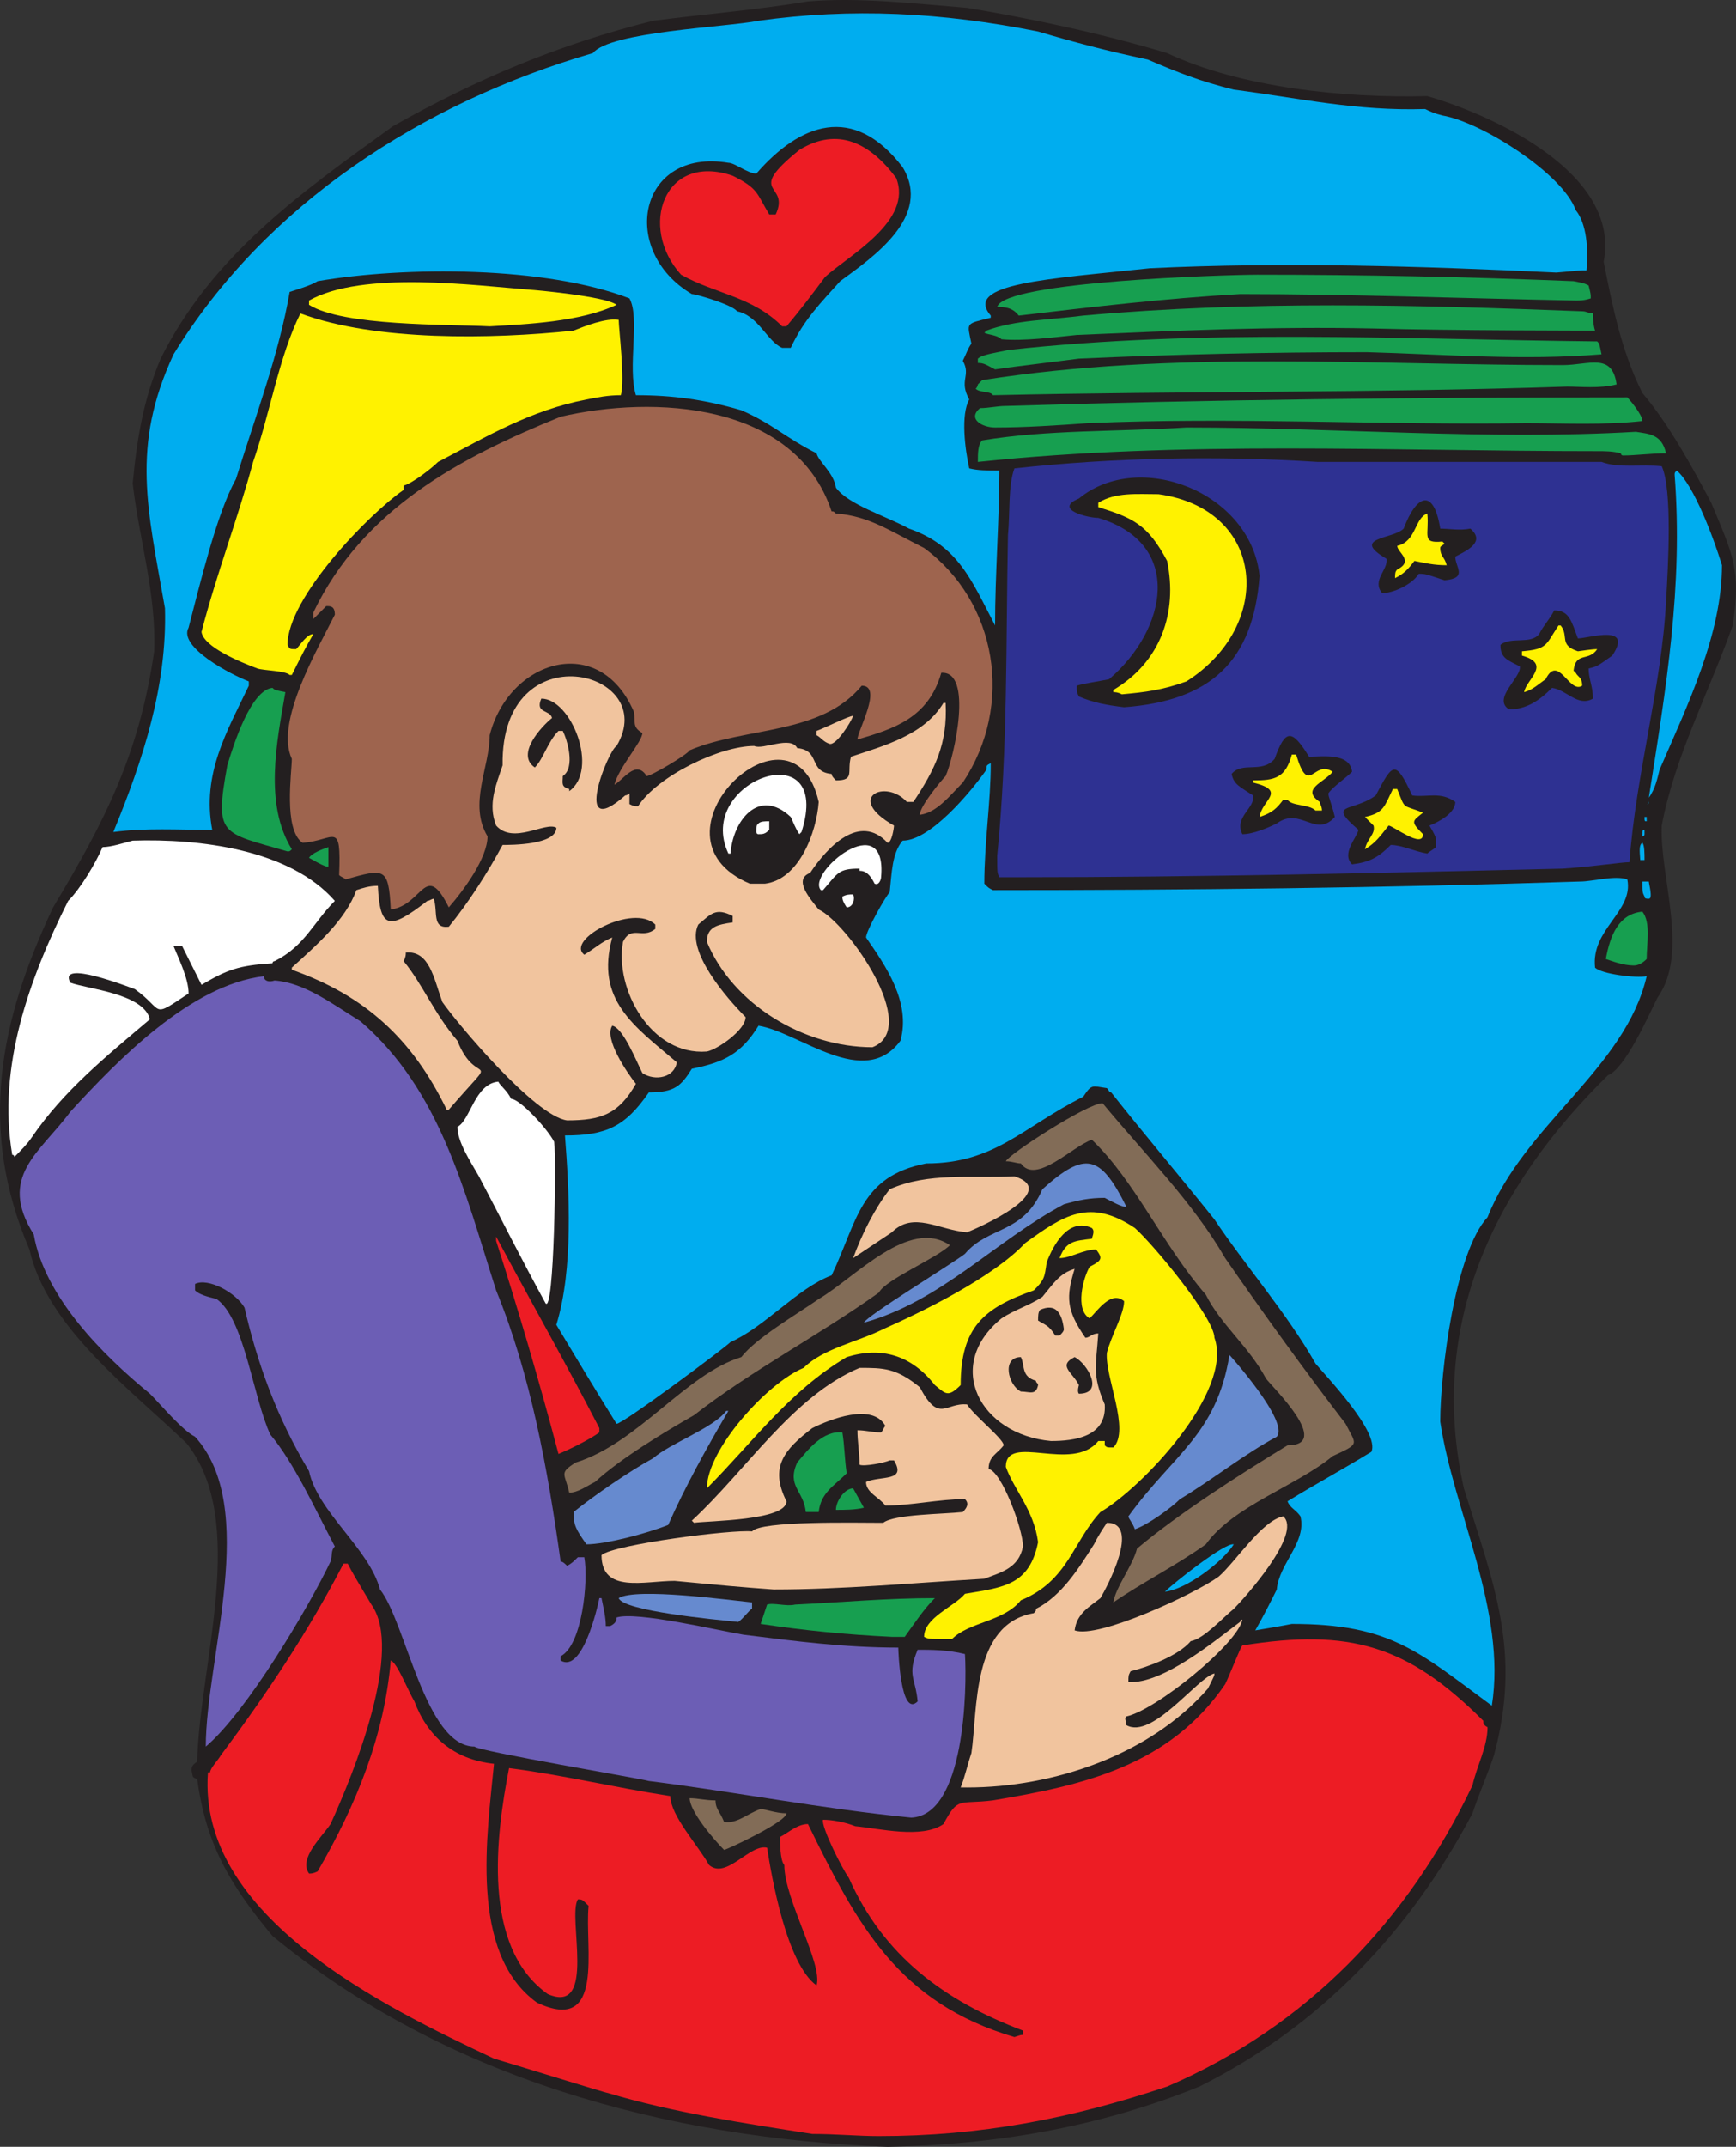
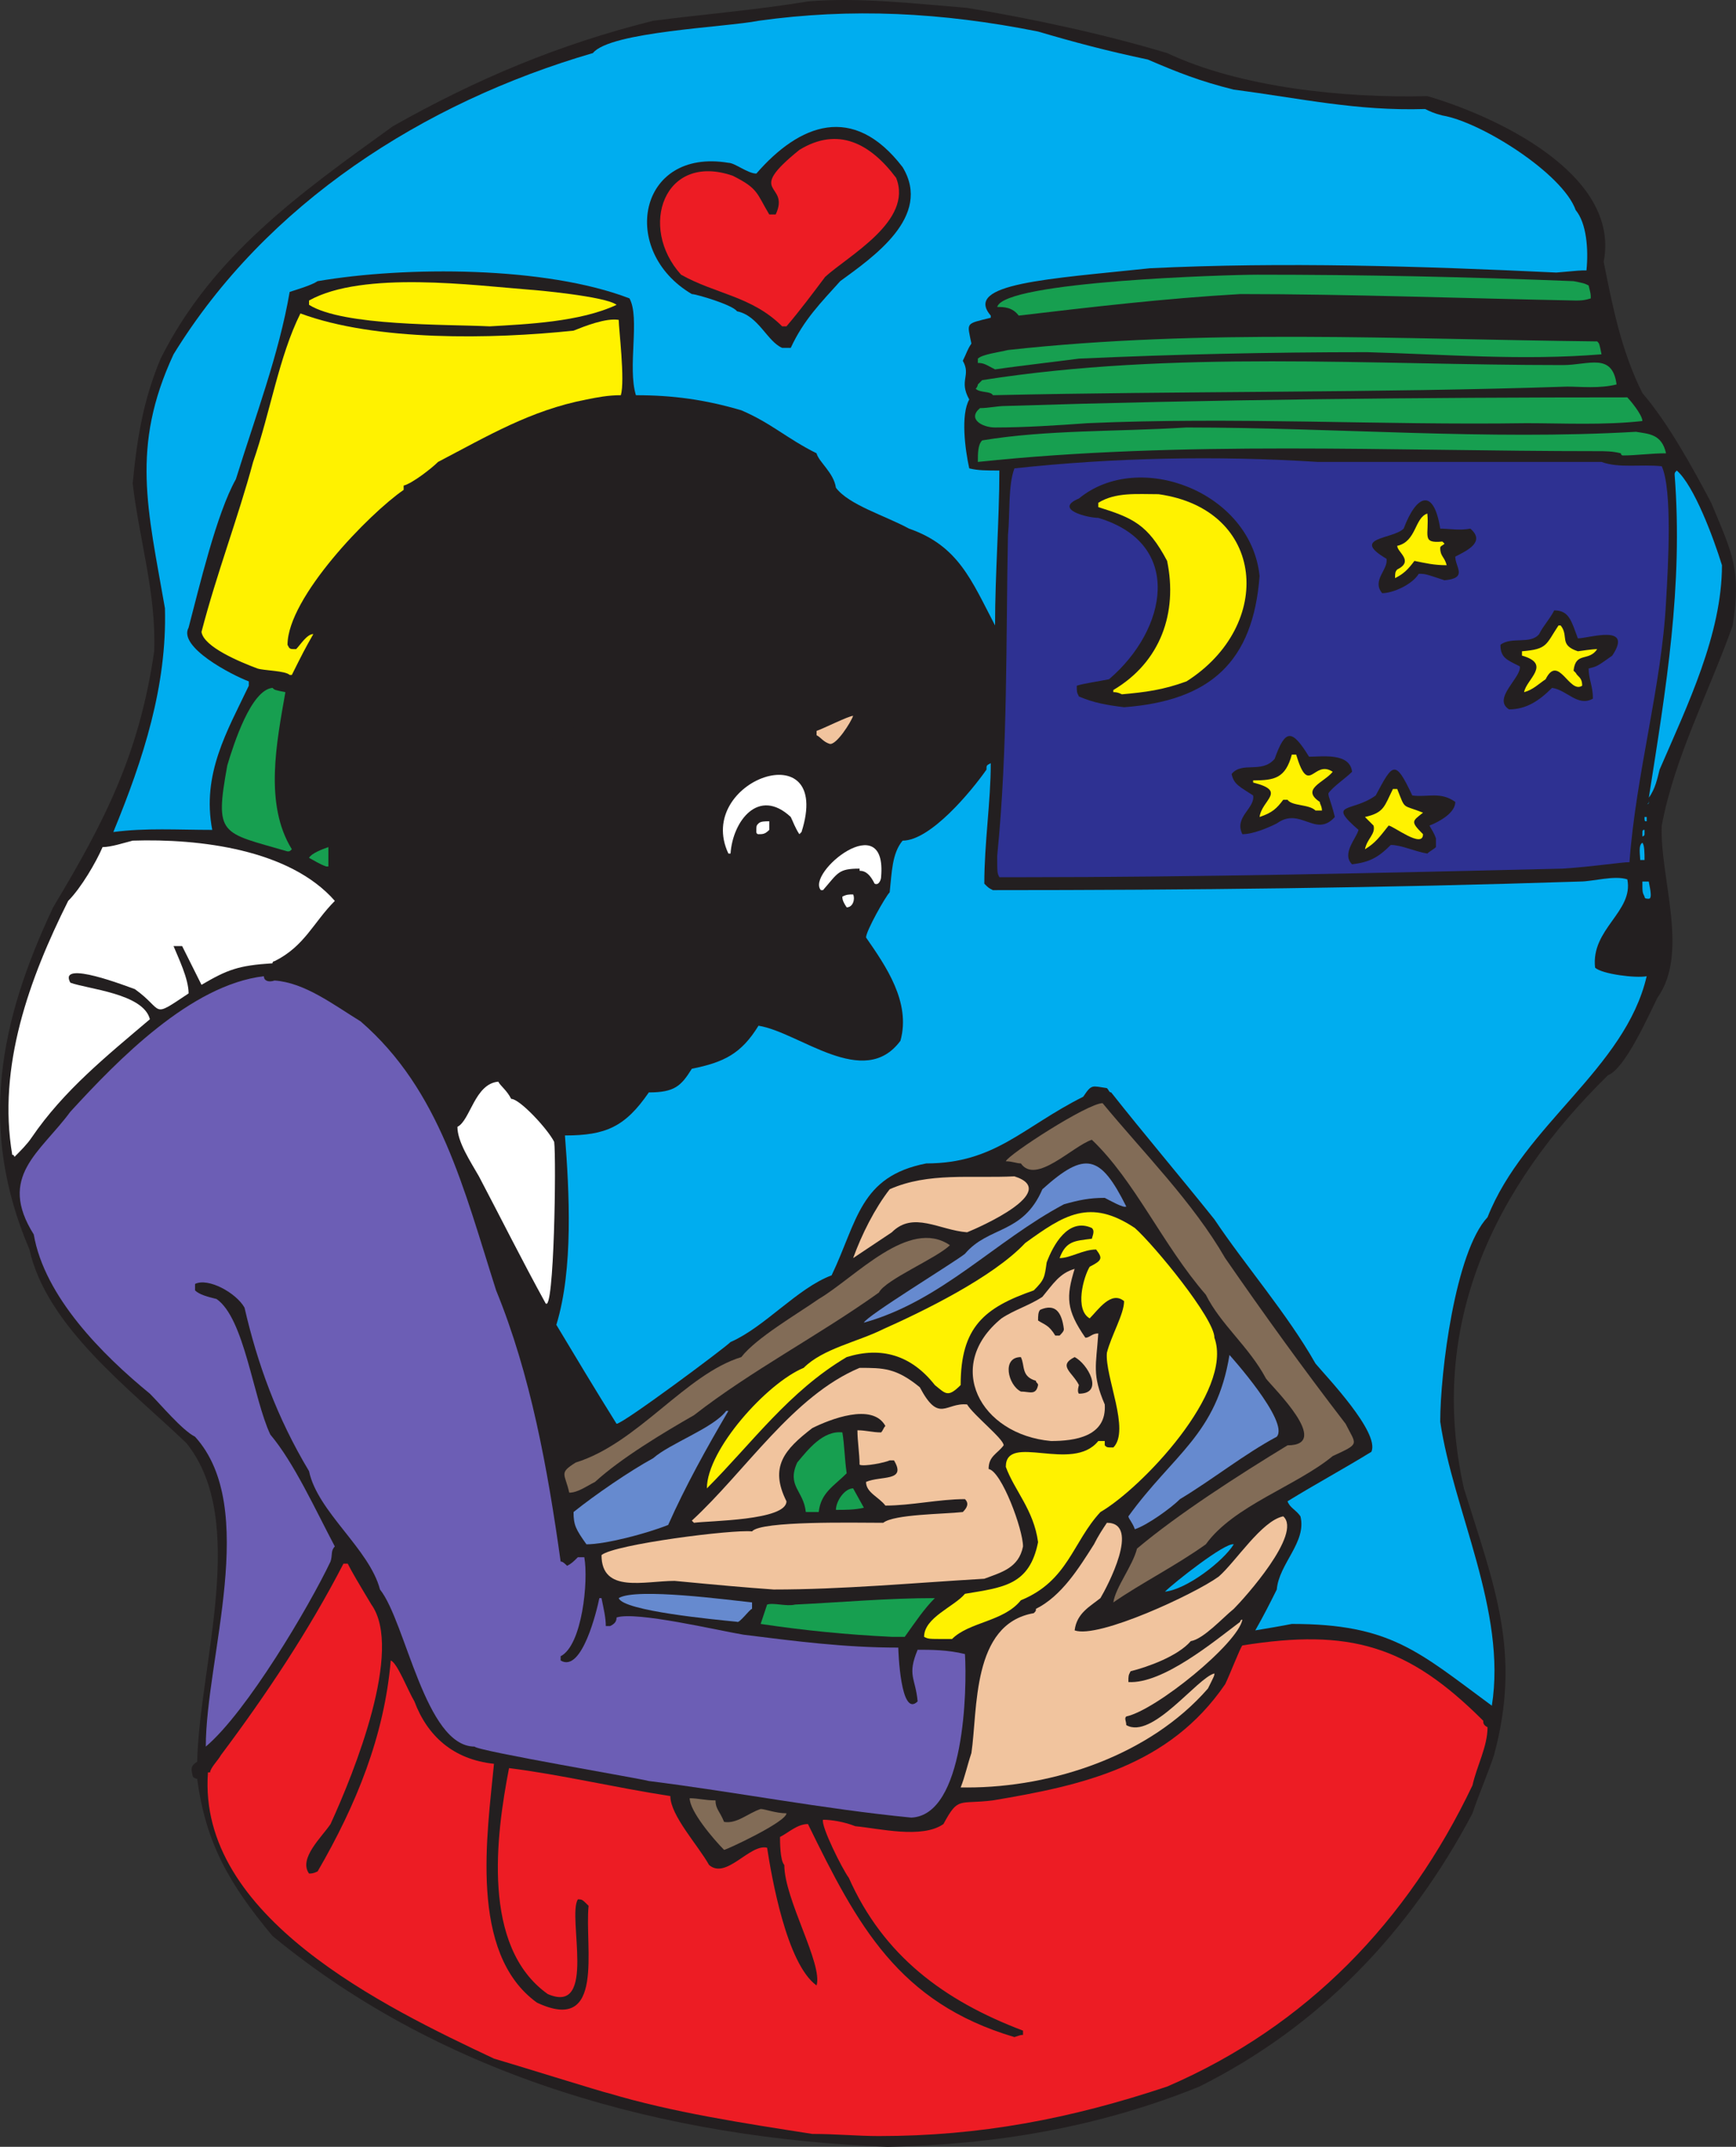
<svg xmlns="http://www.w3.org/2000/svg" width="605.422" height="748.245">
  <rect width="100%" height="100%" fill="#333333" stroke="none" />
  <path fill="#231f20" fill-rule="evenodd" d="M309.523 748.245c-77.25-3-154.5-24-214.5-73.5-15-18-23.25-32.25-26.25-54.75 0 0-.75 0-1.5-.75-.75-3-.75-3.75 1.5-5.25.75-33.75 18-84-3.75-111-19.5-18.75-48.75-40.5-54.75-67.5-18-42-10.5-79.5 8.25-119.25 18-30 30-53.25 35.25-89.25.75-20.25-5.25-39-7.5-58.5 1.5-15.75 3.75-29.25 9.75-43.5 18-36 48.75-57.75 81-81 29.25-16.5 57.75-28.5 90.75-36.75 17.25-2.25 36-3.75 54-6.75 18-1.5 36.75.75 55.5 2.25 22.5 3.75 47.25 9 69.75 15.75 25.5 12 61.5 15.75 90.75 15 23.25 6.75 67.5 27 61.5 57.75 3 15 6 30.75 13.5 45.75 9 10.5 17.25 25.5 24 38.25 7.5 18 10.5 23.25 7.5 42.75-8.25 23.25-20.25 45.75-24.75 69.75-.75 18 9.75 44.25-1.5 60-3 6-11.25 24.75-17.25 27-39.75 39-63 87-50.25 144 10.5 33.75 20.25 57 10.5 93-2.25 6.75-5.25 13.5-7.5 20.25-21.75 41.25-53.25 74.25-95.25 95.25-35.25 14.25-71.25 20.25-108.75 21" />
  <path fill="#ed1c24" fill-rule="evenodd" d="M306.523 744.495c-7.5 0-15-.75-23.25-.75-24-3.75-48.75-7.5-71.25-14.25-.75 0-34.5-10.5-39.75-12-38.25-18-103.5-49.5-99.75-99.75h.75c0-1.5 3-4.5 3.75-6 15.75-21 30.75-43.5 42.75-66.75h1.5c1.5 3 3.75 6.75 8.25 14.25 11.25 15.75-6 58.5-14.25 76.5-3 4.5-11.25 12-7.5 17.25.75 0 1.5 0 3-.75 13.5-23.25 23.25-47.25 25.5-73.5 2.25.75 6 10.5 8.25 14.25 4.5 12 13.5 20.25 27.75 21.75-2.25 24-9 66 15 83.25 24 11.25 16.5-19.5 18-33.75-2.25-2.25-2.25-2.25-3.75-2.25-3.75 6 6.75 40.5-10.5 33-23.25-16.5-18-55.5-13.5-78.75 18 2.25 36.75 6.75 56.25 9.75 0 6.75 9.75 17.25 13.5 24 6 5.25 14.25-7.5 20.25-6 1.5 9.75 6.75 40.5 17.25 48 2.25-7.5-11.25-30-11.25-42-1.5-1.5-1.5-8.25-1.5-9.75 3-1.5 6-4.5 9.75-4.5 17.25 35.25 31.5 62.25 72 74.25 2.25-.75 2.25-.75 3-.75v-1.5c-27.75-10.5-48.75-26.25-60.75-53.25-2.25-3-9.75-18-9-20.25 3 0 7.5.75 11.25 2.25 8.25.75 23.25 4.5 30.75-.75 5.25-9.75 5.25-6.75 17.25-8.25 31.5-5.25 61.5-12 81-40.5 1.5-3 5.25-12.75 6-13.5 37.5-6 57.75 0 84 26.25 0 .75 0 1.5 1.5 2.25 0 6.75-3.75 13.5-5.25 20.25-22.5 47.25-57.75 84-106.5 105-33.75 11.25-65.25 17.25-100.5 17.25" />
  <path fill="#826c57" fill-rule="evenodd" d="M252.523 644.745c-3.75-3.75-12-13.5-12-18 3 0 5.25.75 9 .75 0 3 1.5 3.75 3 7.5 4.5.75 8.25-3 12.75-4.5 1.5 0 5.25 1.5 9 1.5 0 3-21 12.75-21.75 12.75" />
  <path fill="#6c5eb5" fill-rule="evenodd" d="M317.773 633.495c-30.75-3-61.5-9-91.5-12.75-2.25-.75-60-10.5-60.75-12-17.25 0-24-43.5-33-54.75-3.75-14.25-21.75-27-24.75-41.25-11.25-18.75-18-37.5-22.5-57-3-5.25-12.75-10.5-17.25-8.25v2.25c1.5 1.5 4.5 2.25 7.5 3 9.75 6.75 12.75 34.5 18.75 47.25 8.25 9.75 15.75 26.25 22.5 39-1.5 1.5-.75 3-1.5 5.25-7.5 15.75-29.25 52.5-43.5 64.5 0-30.75 18.75-83.25-3.75-108-4.5-2.25-12-11.25-15.75-15-16.5-13.5-36.75-33.75-40.5-55.5-12.75-20.25 2.25-28.5 12.75-42.75 16.5-18 42-44.25 67.5-47.25 0 1.5 1.5 2.25 3.75 1.5 10.5.75 20.25 8.25 30 14.25 27.75 24 36 58.5 47.25 93.75 12 29.25 18 62.25 22.5 94.5.75 0 1.5.75 2.25 1.5 1.5-.75 2.25-1.5 3.75-3h2.25c1.5 8.25-.75 30.75-8.25 34.5v1.5c7.5 4.5 12.75-18 13.5-21.75h.75c.75 3.75 1.5 6.75 1.5 9.75h1.5c1.5-.75 2.25-1.5 2.25-3 6.75-2.25 35.25 4.5 44.25 6 18 2.25 35.25 4.5 54 4.5 0 .75.75 24.75 6.75 18.75-.75-8.25-3.75-9 0-18 4.5 0 10.5 0 16.5 1.5.75 12 0 56.25-18.75 57" />
  <path fill="#f1c49e" fill-rule="evenodd" d="M337.273 622.995h-2.25c1.5-3.75 2.25-7.5 3.75-12 2.25-15 0-45 21.75-48.75.75-.75.75-.75.75-1.5 9-4.5 15-14.25 20.25-22.5 1.5-3 3-5.25 4.5-7.5 12 0 0 22.5-2.25 26.25-3.75 3-8.25 5.25-9 11.25 8.25 3 42-12.75 50.25-18.75 6-5.25 15-19.5 22.5-21 6.75 6-13.5 28.5-17.25 32.25-3.75 3-10.5 10.5-15 11.25-4.5 5.25-15 9-21 10.5-.75 1.5-.75 1.5-.75 3.75 12 .75 30-14.25 39-21 0-.75.75-.75.75-.75-1.5 8.25-30 31.5-40.5 33.75-.75.75 0 1.5 0 3 9 5.25 24.75-16.5 30.75-18 0 .75 0 .75-2.25 5.25-20.25 23.25-54 34.5-84 34.5" />
  <path fill="#00adef" fill-rule="evenodd" d="M520.273 594.495c-25.5-18.75-35.25-28.5-69.75-28.5-3.75.75-8.25 1.5-12.75 2.25 3-5.25 5.25-9.75 7.5-14.25.75-9 10.5-16.5 8.25-25.5-1.5-2.25-3.75-3-4.5-5.25 9.75-6 19.5-11.25 29.25-17.25 3-6.75-15.75-26.25-19.5-30.75-9.75-17.25-24.75-34.5-35.25-50.25-12-15-24.75-30-36-44.25-.75 0-.75-.75-1.5-1.5-5.25-.75-5.25-1.5-8.25 3-21 10.5-30.75 23.25-54.75 23.25-23.25 4.5-24 20.25-33 39-12 4.5-23.25 18-35.25 23.25-2.25 2.25-37.5 28.5-39.75 28.5-7.5-12-14.25-23.25-21-34.5 6-19.5 4.5-46.5 3-66 14.25 0 21-3 29.25-15 9 0 11.25-2.25 15-8.25 11.25-2.25 17.25-5.25 23.25-15 14.25 2.25 36.75 22.5 49.5 5.25 3.75-13.5-5.25-26.25-12-36 0-2.25 6.75-14.25 8.25-15.75.75-6.75.75-13.5 4.5-18 9.75 0 24-17.25 29.25-24.75 0-1.5 0-1.5 1.5-2.25 0 13.5-2.25 27.75-2.25 42 1.5 1.5 1.5 1.5 3 2.25 67.5 0 136.5-.75 204.75-3 4.5 0 12-2.25 16.5-.75 2.25 11.25-12.75 17.25-11.25 30.75 2.25 2.25 14.25 3.75 18 3-7.5 32.25-42.75 51.75-55.5 84-11.25 12-16.5 54-16.5 71.25 4.5 30.75 23.25 66 18 99" />
  <path fill="#fff200" fill-rule="evenodd" d="M329.773 571.245c-6 0-6 0-7.5-.75 0-6.75 10.5-10.5 14.25-15 13.5-2.25 22.5-3 25.5-18-1.5-11.25-8.25-18-11.25-26.25 0-12 23.25 2.25 32.25-9h2.25v1.5c.75.75.75.75 3 .75 6-6-3-24.75-2.25-33 1.5-6 6-13.5 6-18-4.5-3.75-9 3-12 6-5.25-3-2.25-14.25 0-18 4.5-2.25 4.5-3 2.25-6-4.5 0-9 3-12.75 3 2.25-6 5.25-6 11.25-6.75.75-2.25.75-3 0-3.75-8.25-3.75-13.5 6-15.75 12-.75 5.25-.75 6-4.5 9.75-17.25 6-25.5 12.75-25.5 33-4.5 4.5-5.25 3-9 0-8.25-10.5-18.75-13.5-30.75-9.75-20.25 12-33 30-48.75 45.75 0-13.5 21-36.75 33.75-42 6.75-6.75 18.75-9 27.75-13.5 13.5-6 38.25-18 49.5-30 13.5-9.75 22.5-15.75 38.25-5.25 6.75 6 27.75 31.5 27.75 38.25 6.75 18.75-25.5 52.5-39.75 60.75-9.75 10.5-11.25 24-27.75 30.75-6 7.5-18 7.5-24 13.5h-2.25" />
  <path fill="#179f50" fill-rule="evenodd" d="M311.023 570.495c-15.75-.75-30.75-2.25-45.75-4.5l2.25-6.75c2.25-.75 6.75.75 9.75 0 15.75-.75 32.25-2.25 48.75-2.25-3.75 3.75-6.75 8.25-10.5 13.5h-4.5" />
  <path fill="#668acf" fill-rule="evenodd" d="M257.023 565.245c-7.5-.75-39.75-3.75-41.25-8.25 6-3.75 39 .75 46.5 1.5v2.25c-.75 0-4.5 5.25-5.25 4.5" />
  <path fill="#826c57" fill-rule="evenodd" d="M388.273 558.495c.75-5.25 6.75-12.75 8.25-18.75 14.25-12 35.25-25.5 52.5-36 15.75 0-5.25-20.25-7.5-23.25-6-11.25-15.75-18.75-21-29.25-15-17.25-24.75-39.75-39.75-54-6.75 2.25-19.5 15.75-24.75 8.25-1.5 0-3-.75-5.25-.75.75-2.25 28.5-20.25 33.75-20.25 14.25 17.25 31.5 34.5 42.75 54 13.5 19.5 27 38.25 42 57.75 3.75 7.5 5.25 6.75-4.5 11.25-12.75 10.5-34.5 17.25-44.25 30.75-10.5 7.5-22.5 13.5-32.25 20.25" />
  <path fill="#00adef" fill-rule="evenodd" d="M406.273 554.745c3-3 21-17.25 24-16.5-3.75 6-16.5 15.75-24 16.5" />
  <path fill="#f1c49e" fill-rule="evenodd" d="M269.773 553.995c-10.5-.75-18.75-1.5-34.5-3-10.5 0-25.5 4.5-25.5-9 4.5-3.75 45.75-9 52.5-8.25 3-3.75 36-3 45.75-3 3.75-3 21-3 27.75-3.75 1.5-1.5 2.25-3 .75-4.5-9 0-18.75 2.25-27.75 2.25-2.25-3-6.75-4.5-6.75-8.25 5.25-2.25 14.25 0 9.75-7.5h-1.5c-1.5.75-9 2.25-10.5 1.5 0-3.75-.75-8.25-.75-12 3 0 5.25.75 8.25.75.75-.75.75-1.5 1.5-2.25-4.5-8.25-19.5-2.25-25.5.75-9.75 7.5-15 13.5-9 25.5 0 6.75-27 6.75-32.25 7.5l-.75-.75c18.75-17.25 35.25-43.5 58.5-53.25 8.25 0 12.75 0 21 6.75 6.75 12.75 9 5.25 16.5 6 2.25 3.75 12.75 12 12.75 14.25-2.25 3-5.25 3.75-5.25 8.25 4.5.75 12 21 12 27-1.5 7.5-7.5 9-13.5 11.25-25.5 1.5-49.5 3.75-73.5 3.75" />
  <path fill="#668acf" fill-rule="evenodd" d="M204.523 538.245c-3.75-5.25-4.5-6.75-4.5-11.25 7.5-6 19.5-14.25 27.75-18.75 6-5.25 21-10.5 25.5-16.5h.75c-7.5 12.75-15 26.25-21 39.75-7.5 3-21.75 6.75-28.5 6.75m191.25-5.25c-.75-2.25-2.25-3.75-2.25-4.5 15.75-21.75 30.75-28.5 35.25-56.25 0 0 21 23.25 16.5 28.5-11.25 6-22.5 15-33.75 21.75-3 3-11.25 9-15.75 10.5" />
  <path fill="#179f50" fill-rule="evenodd" d="M281.023 526.995c-.75-7.5-6.75-9-3-17.25 3.75-4.5 9-11.25 15.75-10.5.75 4.5.75 9 1.5 14.25-4.5 4.5-9 6.75-9.75 13.5h-4.5m10.5-.75c0-3 3-7.5 6-7.5l3.75 6.75c-3 .75-6.75.75-9.75.75" />
  <path fill="#826c57" fill-rule="evenodd" d="M198.523 520.245c-1.5-6.75-3.75-6.75 2.25-10.5 21.75-6.75 38.25-30.75 57.75-36.75 5.25-6.75 19.5-15 27-20.25 12.75-7.5 31.5-28.5 45.75-18.75-4.5 4.5-22.5 12-24.75 16.5-21 15-44.25 27-64.5 42.75-10.5 6-25.5 15-34.5 23.25-3 1.5-6 3.75-9 3.75" />
-   <path fill="#ed1c24" fill-rule="evenodd" d="M194.773 506.745c-6.75-25.5-14.25-51-21.75-74.25v-1.5c12 22.5 24 43.5 36 66.75v1.5c-3 2.25-10.5 6-14.25 7.5" />
  <path fill="#f1c49e" fill-rule="evenodd" d="M366.523 502.245c-24.75-2.25-37.5-26.25-17.25-42.75 4.5-3 9.75-4.5 14.25-7.5 3.75-4.5 6-8.25 11.25-9.75-3 9.75-3 14.25 3.75 24 1.5 0 2.25-1.5 4.5-1.5-.75 11.25-2.25 14.25 2.25 24.75.75 11.25-10.5 12.75-18.75 12.75" />
  <path fill="#231f20" fill-rule="evenodd" d="M376.273 485.745c-.75-.75 0-3 0-3-2.25-4.5-7.5-6.75-1.5-9.75 4.5 2.25 10.5 12.75 1.5 12.75m-20.25-.75c-4.5-2.25-6.75-12 0-12 1.5 3 0 6.75 5.25 8.25 0 .75.75.75.75 1.5-.75 3.75-3 2.25-6 2.25m12-19.5c-2.25-3.75-3.75-3.75-6-5.25 0-1.5 0-3 .75-3.75 5.25-2.25 7.5.75 8.25 6.75 0 .75-.75 1.5-1.5 2.25h-1.5" />
  <path fill="#668acf" fill-rule="evenodd" d="M301.273 460.995c.75-2.25 31.5-21 35.25-24 8.25-9.75 20.25-6.75 27-22.5 15-13.5 20.25-12 29.25 6-.75.75-6-2.25-7.5-3-5.25 0-9 .75-14.25 2.25-24 12.75-42.75 33.75-69.75 41.25" />
  <path fill="#fff" fill-rule="evenodd" d="M190.273 454.245c-8.25-15-15.75-30-23.25-44.25-3-5.25-7.5-12-7.5-17.25 4.5-2.25 6-15 14.25-15.75.75 1.5 3 3 4.5 6 3 0 12.75 10.5 15 15 .75 6 0 60-3 56.25" />
-   <path fill="#f1c49e" fill-rule="evenodd" d="M297.523 438.495c3-8.25 7.5-17.25 12.75-24 13.5-6 28.5-3.75 43.5-4.5 16.5 5.25-12.75 18-16.5 19.5-9.75-.75-18.75-7.5-26.25 0l-13.5 9" />
+   <path fill="#f1c49e" fill-rule="evenodd" d="M297.523 438.495c3-8.25 7.5-17.25 12.75-24 13.5-6 28.5-3.75 43.5-4.5 16.5 5.25-12.75 18-16.5 19.5-9.75-.75-18.75-7.5-26.25 0" />
  <path fill="#fff" fill-rule="evenodd" d="M4.273 402.495c-5.25-30.75 6-61.5 19.5-88.5 4.5-4.5 9.75-13.5 12-18.75 3 0 7.5-1.5 10.5-2.25 23.25-.75 54.75 3 70.5 21-7.5 7.5-10.5 15.75-21 21-.75 0-.75.75-.75.75-12 .75-15.75 2.25-24.75 7.5l-6.75-13.5h-3c1.5 3.75 5.25 11.25 5.25 16.5-13.5 9-8.25 6-18.75-1.5-2.25-.75-27-10.5-22.5-2.25 6 2.25 25.5 3.75 27.75 12.75-15 12.75-30 24.75-41.25 41.25-1.5 2.25-3.75 4.5-6 6.75 0 0 0-.75-.75-.75" />
-   <path fill="#f1c49e" fill-rule="evenodd" d="M197.773 390.495c-11.25-1.5-38.25-33.75-43.5-41.25-3-8.25-4.5-18-12.75-17.25 0 .75 0 1.5-.75 3 6.75 8.25 10.5 18 18.75 27.75 6.75 17.25 15.75 2.25-3 24h-.75c-12-24.75-28.5-39.75-54-48.75v-.75c8.25-7.5 18.75-16.5 22.5-27 2.25-.75 4.5-1.5 7.5-1.5.75 15 3.75 15.75 17.25 5.25.75 0 1.5-.75 2.25-.75 1.5 4.5-.75 10.5 5.25 9.75 6.75-8.25 13.5-18.75 18.75-28.5 3 0 18.75 0 18.75-6-3.75-2.25-15 6-21-.75-3-7.5 0-14.25 2.25-21-.75-47.25 55.5-33 39.75-6.75-3 1.5-15.75 33.75 3 17.25 0 0 .75 0 1.5-.75v3.75c1.5.75 1.5.75 3 .75 6.75-10.5 28.5-21 40.5-21 3 1.5 12.75-3.75 15 .75 8.25.75 3.75 8.25 12 9 0 .75.75 1.5 1.5 2.25 6.75 0 3.75-3 5.25-8.25 11.25-3.75 25.5-7.5 32.25-18.75h.75c.75 14.25-3.75 23.25-11.25 34.5h-2.25c-7.5-8.25-21.75-1.5-4.5 8.25 0 .75-.75 6-2.25 6-9.75-10.5-21 1.5-27 10.5-6 2.25 0 9 3 12.75 9.75 4.5 36 41.25 18.75 48-24 0-48.75-15-57.75-36.75 0-5.25 3.75-6 9-6.75v-2.25c-6-3-7.5-.75-12 3-4.5 9 9.75 25.5 16.5 32.25 0 4.5-9.75 11.25-13.5 12-19.5 1.5-32.25-21.75-29.25-38.25 3-6 6.75-.75 11.25-4.5v-1.5c-7.5-7.5-31.5 5.25-24.75 10.5 3.75-2.25 6-4.5 9.75-6-6 21.75 7.5 30.75 22.5 43.5-.75 5.25-7.5 6.75-12 3.75-2.25-4.5-6.75-15.75-10.5-16.5-3 4.5 5.25 16.5 8.25 20.25-6 10.5-12 12.75-24 12.75" />
-   <path fill="#179f50" fill-rule="evenodd" d="M569.773 336.495c-3.75 0-7.5-1.5-9.75-2.25 1.5-8.25 4.5-15.75 12.75-16.5 3 3.75 1.5 11.25 1.5 16.5-1.5 1.5-3 2.25-4.5 2.25" />
-   <path fill="#9e644e" fill-rule="evenodd" d="M136.273 316.995c-.75-15-2.25-14.25-15.75-10.5-.75-.75-1.5-.75-2.25-1.5.75-19.5-1.5-12-12.75-11.25-6.75-4.5-3.75-24.75-3.75-29.25-6-12.75 9-38.25 15-50.25 0-3-1.5-3-3-3l-4.5 4.5v-2.25c17.25-36 51-54 86.25-68.25 32.25-7.5 81.75-5.25 94.5 33 .75 0 .75 0 1.5.75 11.25.75 18.75 6 30.75 12 25.5 18.75 31.5 54.75 13.5 81.75-4.5 4.5-9 10.5-15 11.25 0-3 7.5-12 9-13.5 3-6.75 9.75-36.75-1.5-36-4.5 15.75-16.5 19.5-29.25 23.25 0-3 9-18.75 1.5-18.75-14.25 17.25-40.5 14.25-60 22.5-.75 1.5-13.5 9-15 9-3.75-6-8.25 1.5-11.25 3 1.5-6 9.75-15 9.75-18-3.75-2.25-2.25-3.75-3-7.5-12-27.75-43.5-18-50.25 8.25 0 11.25-7.5 24-.75 35.25 0 7.5-8.25 18.75-13.5 24.75-8.25-16.5-9-.75-20.25.75" />
  <path fill="#fff" fill-rule="evenodd" d="M295.273 316.245c-1.5-2.25-1.5-3-1.5-3.75 1.5-.75 2.25-.75 3.75-.75.75 1.5 0 4.5-2.25 4.5" />
  <path fill="#00adef" fill-rule="evenodd" d="M575.023 313.245c-.75 0-1.5 0-1.5-.75-.75-1.5-.75-1.5-.75-5.25h2.25c0 .75 1.5 6 0 6" />
  <path fill="#fff" fill-rule="evenodd" d="M286.273 310.245c-5.25-6 23.25-29.25 21-4.5 0 .75-.75 3-2.25 2.25-1.5-3-3-4.5-5.25-4.5v-.75c-7.5 0-7.5 1.5-12.75 7.5h-.75" />
  <path fill="#231f20" fill-rule="evenodd" d="M266.773 307.995h-5.25c-39-16.5 15-68.25 24-28.5-.75 10.5-6.75 27-18.75 28.5" />
  <path fill="#2e3192" fill-rule="evenodd" d="M355.273 305.745h-6.75c-.75-1.5-.75-1.5-.75-7.5 3.75-37.5 3-75 3.75-111.75.75-7.5 0-17.25 2.25-23.25 34.5-3.75 70.5-4.5 105.75-2.25h99c6 2.25 13.5.75 21 1.5 3.75 8.25 2.25 34.5 1.5 47.25-1.5 29.25-10.5 60-12.75 90.75-3 0-12 1.5-23.25 2.25-63 1.5-126.75 3-189.75 3" />
  <path fill="#179f50" fill-rule="evenodd" d="M113.773 301.995c-2.25-.75-4.5-2.25-6-3 .75-1.5 4.5-3 6.75-3.75v6.75h-.75" />
  <path fill="#231f20" fill-rule="evenodd" d="M471.523 301.245c-3.75-3.75 1.5-9 2.25-12-11.25-9.75-2.25-6 6-12 6-11.25 6.75-12.75 12.75 0 5.25.75 9.75-1.5 15 2.25 0 3.75-5.25 6.75-9 8.25.75 1.5 1.5 2.25 2.25 4.5v3c-.75.75-2.25 1.5-3 2.25-4.5-.75-9-3-12.75-3-4.5 4.5-7.5 6-13.5 6.75" />
  <path fill="#00adef" fill-rule="evenodd" d="M572.023 299.745c0-1.5-.75-5.25.75-6 .75.75.75 3.75.75 6h-1.5" />
  <path fill="#fff" fill-rule="evenodd" d="M254.023 297.495c-12-25.5 36.75-42.75 25.5-7.5l-.75.75c-1.5-2.25-2.25-4.5-3-6-11.25-10.5-20.25 1.5-21 12.75h-.75" />
  <path fill="#179f50" fill-rule="evenodd" d="M100.273 296.745c-23.25-6.75-25.5-5.25-21-30 2.25-7.5 8.25-26.25 15.75-27 .75.75.75.75 4.5 1.5-3 17.25-7.5 39 2.25 54.75-.75.75-.75.75-1.5.75" />
  <path fill="#fff200" fill-rule="evenodd" d="M476.023 295.995c.75-3.75 3.75-5.25 3-8.25l-3-3c6.75-1.5 6.75-3.75 9.75-9.75h1.5c3 7.5 1.5 5.25 9 8.25-3.75 3-4.5 3 0 7.5 0 5.25-10.5-3-12-3-3 3.75-4.5 6-8.25 8.25" />
  <path fill="#00adef" fill-rule="evenodd" d="M572.773 291.495c0-2.25 0-2.25.75-2.25v1.5c0 .75-.75.75-.75.75" />
  <path fill="#fff" fill-rule="evenodd" d="M264.523 290.745c-.75 0-.75-.75-.75-.75 0-2.25 0-2.25.75-3s2.25-.75 3.75-.75v3c-1.5 1.5-2.25 1.5-3.75 1.5" />
  <path fill="#231f20" fill-rule="evenodd" d="M433.273 290.745c-3-6 4.5-9 3.75-13.5-4.5-3-6.75-3.75-7.5-7.5 3.75-4.5 10.5 0 15-5.25 3.75-10.5 6-10.5 12-.75 4.5 0 14.25-1.5 15 5.25-2.25 2.25-6.75 5.25-8.25 7.5 0 1.5.75 2.25 2.25 8.25-6.75 7.5-12-3.75-20.25 2.25-3 1.5-8.25 3.75-12 3.75" />
  <path fill="#00adef" fill-rule="evenodd" d="M39.523 289.995c10.5-25.5 18.75-51 18-78-6-34.5-12-56.25 3-88.5 32.25-52.5 87-87.75 146.25-105 6-7.5 46.5-9 57.75-11.25 32.25-4.5 63.75-3 97.5 3.75 12.75 3.75 24 6.75 38.25 9.75 10.5 4.5 18 7.5 30 10.5 23.25 3 42.75 7.5 66.75 6.75 1.5.75 3 1.5 6 2.25 13.5 2.25 42 20.25 46.5 33 3.75 4.5 4.5 13.5 3.75 21-2.25 0-2.25 0-10.5.75-47.25-2.25-95.25-3.75-141.75-1.5-35.25 3.75-65.25 5.25-55.5 16.5v.75c-9 2.25-8.25 1.5-6.75 9-1.5 2.25-1.5 3-3 6 3 5.25-1.5 6.75 2.25 13.5-3 5.25-1.5 17.25 0 24 3 .75 6 .75 10.5.75 0 17.25-1.5 36-1.5 54-8.25-15.75-12.75-27.75-30-33.75-8.25-4.5-21-8.25-25.5-14.25-.75-5.25-6-9-6.75-12-10.5-5.25-15.75-10.5-26.25-15-12.75-3.75-24-5.25-36.75-5.25-3-9.75 1.5-27-2.25-33.75-29.25-11.25-78-11.25-108.75-6-2.25 1.5-7.5 3-9.75 3.75-3.75 21.75-12 43.5-18.75 65.25-6.75 12-12.75 37.5-16.5 51.75-3.75 6.75 15 16.5 21 18.75v1.5c-7.5 15.75-16.5 30.75-12.75 50.25-12 0-23.25-.75-34.5.75m534.75-3.75c-.75 0-.75 0-.75-1.5h.75v1.5" />
  <path fill="#fff200" fill-rule="evenodd" d="M439.273 284.745c.75-6 9.75-9-2.25-12v-.75c7.5 0 11.25-.75 13.5-9h1.5c4.5 15 6 1.5 12.75 6-3 3.75-11.25 6-4.5 10.5 0 .75.75 1.5.75 3h-2.25c-2.25-2.25-8.25-1.5-9.75-3.75h-1.5c-2.25 3-3.75 4.5-8.25 6" />
  <path fill="#00adef" fill-rule="evenodd" d="M574.273 280.245c.75 0 .75-.75.75-1.5 0 1.5 0 1.5-.75 1.5m.75-2.25c6-38.25 12-73.5 9-112.5 0-.75 0-.75.75-1.5 6 5.25 12.75 23.25 15.75 33 0 24-12 48.75-21.75 71.25-.75 3-1.5 6.75-3.75 9.75" />
  <path fill="#231f20" fill-rule="evenodd" d="M198.523 274.995c-3-.75-2.25-2.25-2.25-4.5 4.5-3 1.5-12.75 0-15.75h-1.5c-3.75 3.75-5.25 9.75-8.25 12.75-6.75-4.5 2.25-14.25 6-17.25-.75-3-6-1.5-3.75-6.75 10.5 0 20.25 24.75 9.75 32.25v-.75" />
  <path fill="#f1c49e" fill-rule="evenodd" d="M289.273 259.245c-2.25-.75-3-2.25-4.5-3v-1.5c2.25-.75 11.25-5.25 12.75-5.25-.75 2.25-6 10.5-8.25 9.75" />
  <path fill="#231f20" fill-rule="evenodd" d="M526.273 247.245c-6-3.75 4.5-11.25 3.75-15-4.5-2.25-6.75-3-6.75-7.5 3.75-3 10.5 0 13.5-3.75 1.5-3 3.75-5.25 5.25-8.25 5.25 0 6 3.75 8.25 9.75 3.75 0 19.5-5.25 12 6-5.25 3.75-5.25 3.75-8.25 4.5 0 3.75 1.5 6 1.5 10.5-5.25 3-9-3-14.25-3.75-4.5 4.5-9 7.5-15 7.5m-134.25-.75c-6-.75-10.5-1.5-15.75-3.75-.75-1.5-.75-1.5-.75-3.75 2.25-.75 7.5-1.5 11.25-2.25 20.25-17.25 26.25-47.25-3.75-56.25-3.75 0-15.75-3-6.75-6.75 21-17.25 60-2.25 63 27-2.25 30-17.25 43.5-47.25 45.75" />
  <path fill="#fff200" fill-rule="evenodd" d="M391.273 241.995c-1.5-.75-2.25-.75-3-.75v-.75c16.5-9.75 22.5-27 18.75-45-6.75-12.75-12-15-24-18.75v-1.5c6-3.75 13.5-3 21-3 37.5 5.25 40.5 45.75 9.75 65.25-8.25 3-14.25 3.75-22.5 4.5m140.25-.75c.75-4.5 9.75-9.75-.75-12.75v-1.5c9-.75 8.25-2.25 12.75-9h.75c3 3.75-.75 6.75 6 9 5.25-.75 6-.75 6.75-.75-3 4.5-7.5.75-8.25 7.5l.75.75c.75 1.5 2.25 1.5 2.25 4.5-4.5 3-8.25-11.25-12.75-2.25-2.25 1.5-4.5 3.75-7.5 4.5m-430.5-6c-1.5-1.5-9-1.5-11.25-2.25-6-2.25-18.75-7.5-19.5-12.75 5.25-20.25 12.75-39.75 18-59.25 6-17.25 9-36.75 16.5-51.75 26.25 9.75 66.75 9 95.25 6 3.75-1.5 11.25-4.5 15.75-3.75 0 3 2.25 21 .75 26.25-4.5 0-8.25.75-12 1.5-19.5 3.75-34.5 12.75-51.75 21.75-2.25 2.25-9 7.5-12 8.25v1.5c-12 8.25-40.5 37.5-40.5 54 .75 1.5.75 1.5 3 1.5 1.5-1.5 3.75-5.25 6-5.25-3 5.25-3.75 6.75-7.5 14.25h-.75" />
  <path fill="#231f20" fill-rule="evenodd" d="M482.023 206.745c-3.75-4.5 2.25-8.25 1.5-12-12.75-7.5 2.25-6.75 6-10.5 4.5-12 10.5-14.25 12.75 0 3 0 6.75.75 10.5 0 5.25 4.5-.75 7.5-5.25 9.75 0 3.75 4.5 7.5-3.75 8.25-6.75-2.25-6.75-2.25-9-2.25-2.25 3.75-9 6.75-12.75 6.75" />
  <path fill="#fff200" fill-rule="evenodd" d="M486.523 201.495c0-1.5 0-2.25.75-3 6-3 0-6 0-8.25 6.75-1.5 6-9.75 10.5-11.25.75 7.5-2.25 10.5 5.25 9.75l.75.75c-.75.75-1.5.75-1.5 1.5 0 3 1.5 3 2.25 6-4.5 0-7.5-.75-11.25-1.5-2.25 3-3.75 4.5-6.75 6" />
  <path fill="#179f50" fill-rule="evenodd" d="M341.023 160.995c0-3 0-6 1.5-7.5 22.5-3.75 47.25-3 71.25-4.5 51.75 0 105 4.5 156.75 1.5 4.5.75 9 .75 10.5 7.5-5.25 0-10.5.75-15 .75-.75 0-.75-.75-.75-.75-3-.75-5.25-.75-8.25-.75-72 0-144.75-3.75-216 3.75m6-12c-4.5 0-9.75-3-5.25-6.75 3 0 6-.75 9-.75 71.25-2.25 144.75-3 216.75-3 .75.75 5.25 6 5.25 8.25-13.5 1.5-27.75.75-40.5.75-51 .75-102-2.25-153 0-10.5.75-21.75 1.5-32.25 1.5m-.75-11.25c-.75-1.5-4.5-.75-6-2.25.75-.75.75-1.5.75-1.5l1.5-1.5c66.75-10.5 135-5.25 202.5-5.25 9 0 17.25-4.5 18.75 6.75-6 1.5-12.75.75-17.25.75-66.75 2.25-134.25 1.5-200.25 3" />
  <path fill="#179f50" fill-rule="evenodd" d="M347.023 128.745c-3-1.5-3.75-2.25-6-2.25v-1.5c1.5-1.5 7.5-2.25 10.5-3 68.25-7.5 136.5-3.75 205.5-3 .75.75.75.75 1.5 4.5-27.75 2.25-54.75 0-81.75-.75-33.75 0-67.5.75-100.5 2.25-24 3-24 3-29.25 3.75" />
  <path fill="#231f20" fill-rule="evenodd" d="M272.773 121.245c-5.25-2.25-8.25-11.25-15.75-12.75-1.5-2.25-14.25-6-15.75-6-25.5-15-18.75-51 12.75-45.75 2.25 0 6.75 3.75 9.75 3.75 15-17.25 33.75-24.75 51-2.25 10.5 17.25-10.5 31.5-21.75 39.75-6.75 7.5-12.75 13.5-17.25 23.25h-3" />
-   <path fill="#179f50" fill-rule="evenodd" d="M349.273 118.245c-1.5-1.5-4.5-1.5-6-2.25l.75-.75c9.75-3.75 22.5-3.75 33.75-5.25 58.5-5.25 115.5-3.75 174-1.5 1.5 0 2.25.75 3.75.75 0 .75 0 3.75.75 6-.75 0-51.75 0-77.25-.75-35.25-.75-69 .75-103.5 2.25-7.5.75-18.75 2.25-26.25 1.5" />
  <path fill="#ed1c24" fill-rule="evenodd" d="M272.773 113.745c-10.5-10.5-23.25-11.25-35.25-18-15-16.5-6-42.75 18-34.5 9 4.5 8.25 6 12.75 13.5h2.25c5.25-11.25-11.25-6.75 8.25-22.5 13.5-8.25 24.75-2.25 33.75 9.75 6 15-16.5 27-24.75 34.5-4.5 6-9 12-13.5 17.25h-1.5" />
  <path fill="#fff200" fill-rule="evenodd" d="M170.773 113.745c-15-.75-51 0-63-7.5v-1.5c18.75-10.5 57.75-5.25 77.25-3.75.75 0 26.25 2.25 30 5.25-12.75 6-31.5 6.75-44.25 7.5" />
  <path fill="#179f50" fill-rule="evenodd" d="M355.273 109.995c-2.25-3-5.25-3-7.5-3 2.25-9 81-11.25 90.75-11.25 36.75 0 73.5.75 110.25 2.25 3.75.75 3.75.75 5.25 1.5.75 3 .75 3 .75 4.5-2.25.75-3.75.75-5.25.75-39-.75-78.75-2.25-117-2.25-26.25 1.5-51.75 4.5-77.25 7.5" />
</svg>